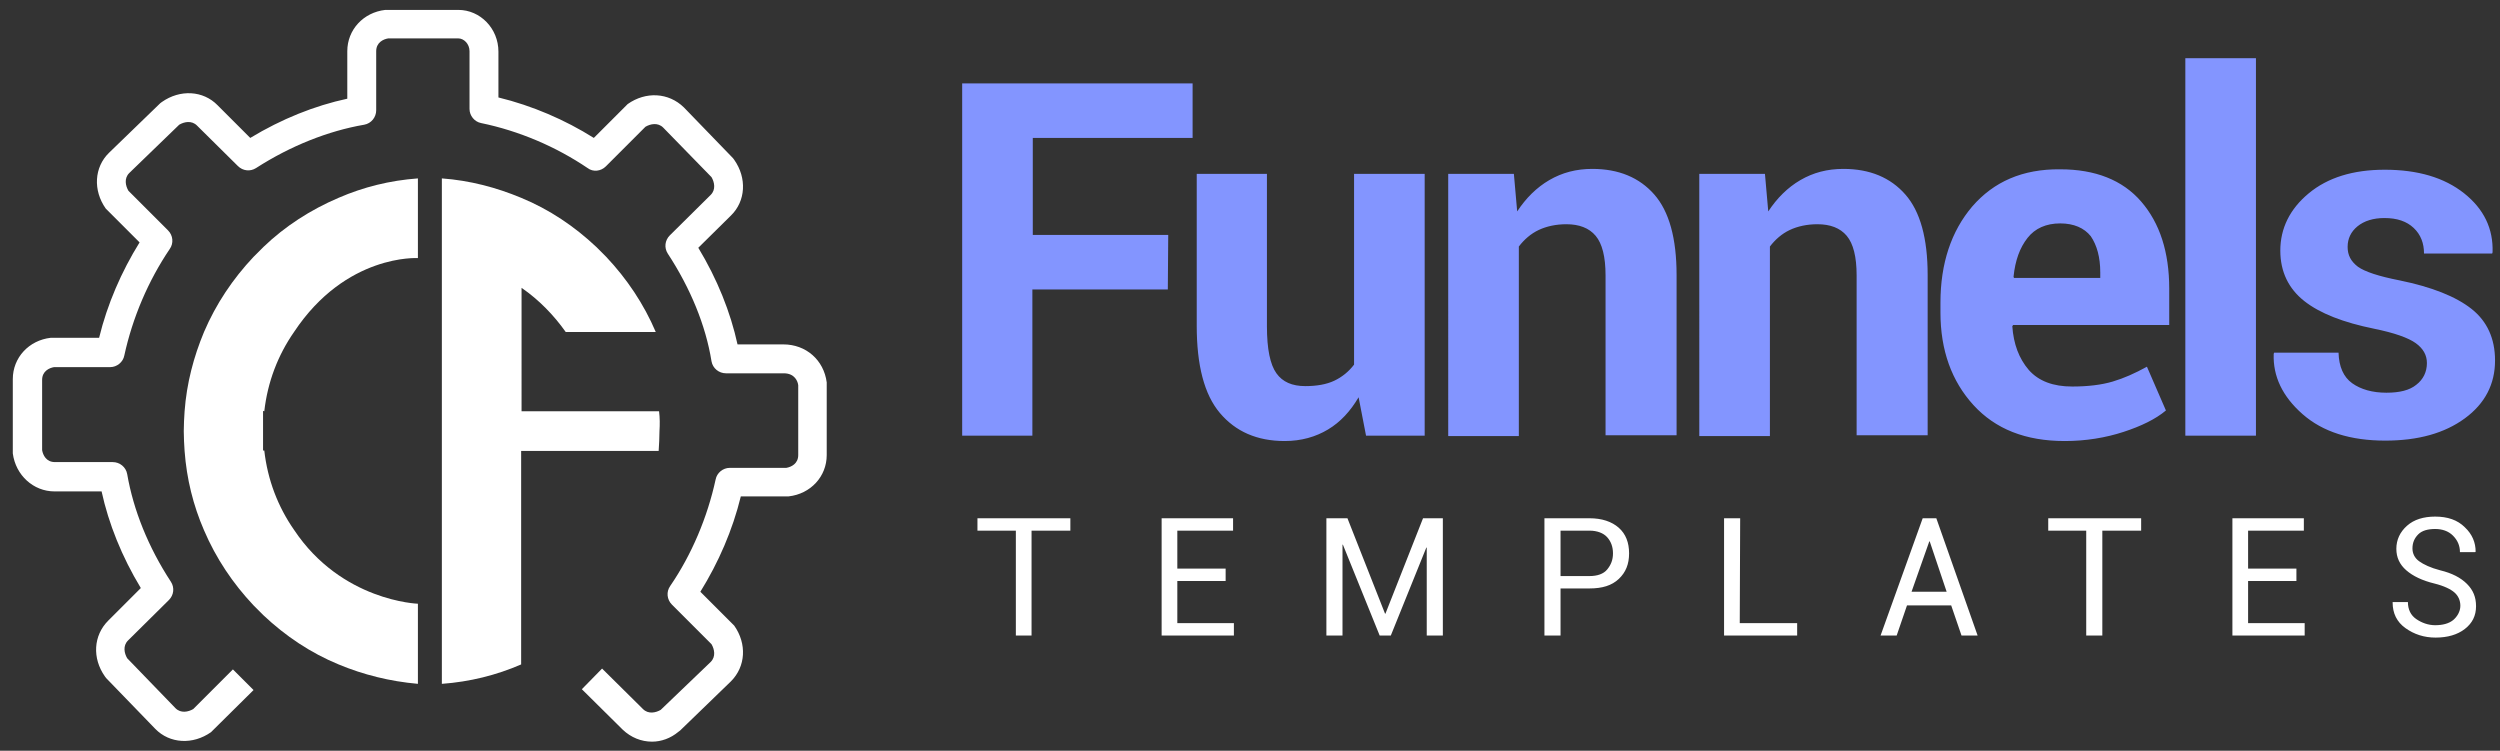
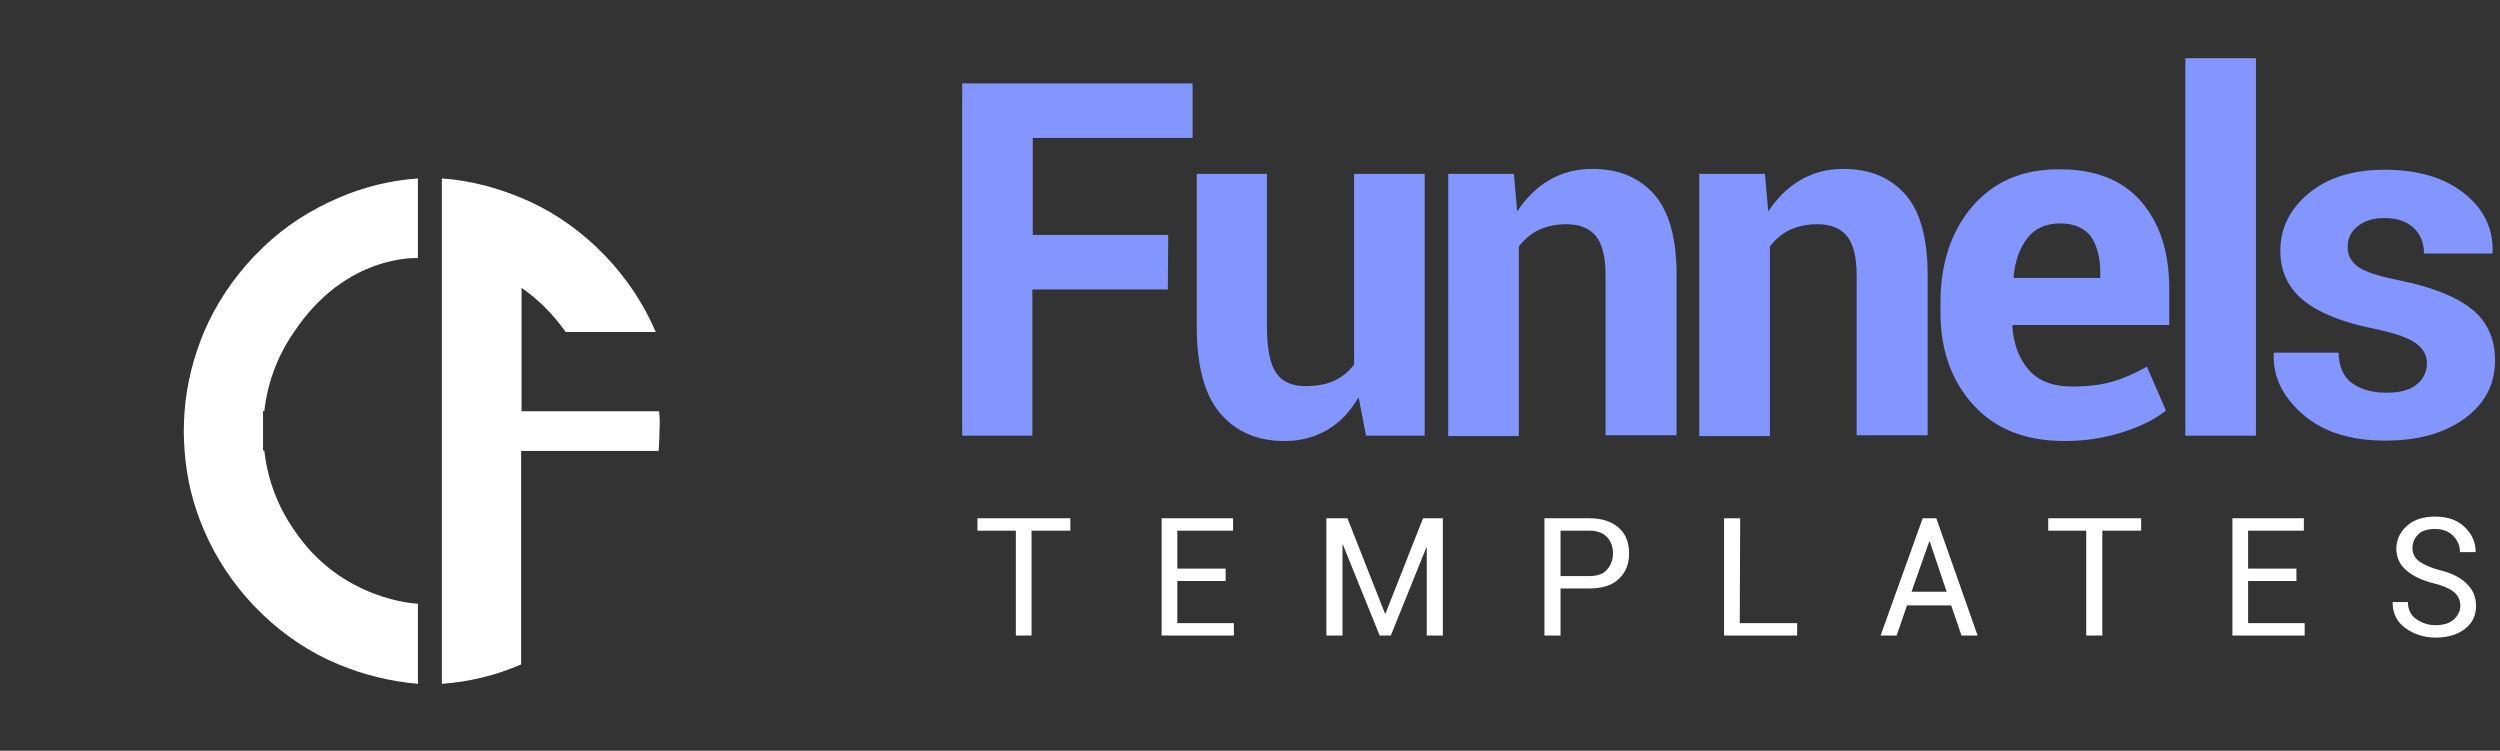
<svg xmlns="http://www.w3.org/2000/svg" version="1.1" id="Layer_1" x="0" y="0" style="enable-background:new 0 0 605.4 181.8" xml:space="preserve" width="605.4" height="181.8">
  <rect width="100%" height="100%" fill="#333333" stroke="none" />
  <style>.st1{fill:#fff}.st2{enable-background:new}</style>
-   <path class="st1" d="M157.9 179.6c-2.6 0-5.1-1-7.1-2.9l-9.9-9.8 4.9-5 9.9 9.8c1.3 1.3 3.1.9 4.3.2l12.1-11.6c1.3-1.3.9-3.1.2-4.3l-9.6-9.6c-1.2-1.2-1.4-3.1-.4-4.5 5.2-7.6 9-16.6 11-25.8.3-1.6 1.8-2.8 3.4-2.8h13.7c1.2-.2 2.9-1 2.9-3.1V93.3c-.1-.9-.8-2.9-3.5-2.9h-14c-1.7 0-3.2-1.2-3.5-2.9-1.4-8.7-5.1-17.7-10.6-26.1-.9-1.4-.7-3.2.5-4.4l9.9-9.8c1.3-1.3.9-3.1.2-4.3l-11.7-12c-1.3-1.3-3.1-.9-4.3-.2l-9.6 9.6c-1.2 1.2-3.1 1.4-4.4.4-7.7-5.2-16.6-9-25.8-10.9-1.6-.3-2.8-1.8-2.8-3.4v-14c0-1.8-1.4-3.1-2.7-3.1H94c-1.2.2-2.9 1-2.9 3.1v14.3c0 1.7-1.2 3.2-2.9 3.5-8.7 1.5-17.8 5.1-26.2 10.5-1.4.9-3.2.7-4.4-.5l-9.9-9.8c-1.3-1.3-3.1-.9-4.3-.2L31.3 41.9c-1.3 1.3-.9 3.1-.2 4.3l9.6 9.6c1.2 1.2 1.4 3.1.4 4.5-5.2 7.7-9 16.6-11 25.8-.3 1.6-1.8 2.8-3.4 2.8H13.1c-1.2.2-2.9 1-2.9 3.1v17c.2 1.2 1 2.9 3.1 2.9h14c1.7 0 3.2 1.2 3.5 2.9 1.5 8.7 5.1 17.7 10.6 26.1.9 1.4.7 3.2-.5 4.4l-9.9 9.8c-1.3 1.3-.9 3.1-.2 4.3l11.7 12.1c1.3 1.3 3.1.9 4.3.2l9.6-9.6 5 5-9.9 9.8-.4.4c-4.4 3.1-10 2.8-13.5-.8l-11.9-12.3c-.1-.1-.2-.3-.3-.4-3.1-4.4-2.8-9.9.8-13.5l7.9-7.9c-4.6-7.6-7.8-15.6-9.5-23.4H13.2c-5.1 0-9.4-3.9-10.1-9.2v-18c0-5.2 3.9-9.4 9.2-10H24c2-8.2 5.4-16 9.8-23.1L26 50.9l-.4-.4c-3.1-4.4-2.8-10 .8-13.5l12.4-12c.1-.1.3-.2.4-.3 4.4-3.1 10-2.8 13.5.8l7.9 7.9c7.6-4.6 15.6-7.8 23.5-9.5V12.4c0-5.2 3.9-9.4 9.2-10H111c5.3 0 9.7 4.5 9.7 10.1v11.1c8.2 2 16.1 5.4 23.1 9.8l7.8-7.8.4-.4c4.4-3.1 9.9-2.8 13.6.8l11.9 12.3c.1.1.2.3.3.4 3.1 4.4 2.8 10-.8 13.5l-7.9 7.8c4.6 7.6 7.8 15.6 9.5 23.4h11.1c5.5 0 9.8 3.8 10.5 9.2v17.6c0 5.2-3.9 9.4-9.2 10h-11.6c-2 8.2-5.4 16-9.8 23.1l7.8 7.8.4.4c3.1 4.4 2.8 9.9-.8 13.5l-12.3 11.9c-.1.1-.3.2-.4.3-1.9 1.6-4.2 2.4-6.4 2.4z" id="XMLID_14_" />
  <path class="st1" d="M64 99.6c.8-7.1 3.3-13.6 7.2-19.2 12.6-19 30-17.9 30-17.9V43.2c-6.8.5-13.2 2.1-19.2 4.7-6.8 2.9-13 6.9-18.2 11.9l-2.4 2.4c-5 5.3-9.1 11.4-12 18.2-2.5 6-4.2 12.4-4.7 19.2-.1 1.6-.2 3.2-.2 4.8 0 1.6.1 3.2.2 4.8.5 6.8 2.1 13.2 4.7 19.2 2.9 6.8 7 12.9 12 18.2l2.4 2.4c5.3 5 11.4 9.1 18.2 11.9 6 2.5 12.4 4.1 19.2 4.7v-19.4s-18.5-.6-30-17.9c-3.9-5.6-6.4-12.1-7.2-19.2h-.3v-9.6l.3.1zm95.6 0h-33.3V69.7c4.2 2.9 7.8 6.6 10.7 10.7h21.8c-2.9-6.8-7-12.9-12-18.2l-2.4-2.4c-5.3-5-11.4-9.1-18.2-11.9-6-2.5-12.4-4.2-19.2-4.7v122.4c6.8-.5 13.2-2.1 19.2-4.7v-51.7h33.3c.1-1.6.2-3.2.2-4.8.1-1.6.1-3.2-.1-4.8z" />
  <path d="M282.8 70.1H250v35.4h-17V20.2h55.8v13.2h-38.7v23.5h32.8l-.1 13.2zM329 96.2c-2 3.4-4.4 6-7.4 7.8-3 1.8-6.5 2.8-10.5 2.8-6.7 0-11.9-2.3-15.7-6.8-3.8-4.5-5.6-11.6-5.6-21.1V42.1h17V79c0 5.6.8 9.3 2.3 11.4 1.5 2.1 3.8 3.1 7 3.1 2.7 0 5.1-.4 7-1.3s3.5-2.2 4.8-3.9V42.1H345v63.4h-14.2l-1.8-9.3zm37.6-54.1.8 9.1c2.1-3.2 4.7-5.8 7.8-7.6 3.1-1.8 6.5-2.7 10.4-2.7 6.4 0 11.4 2.1 15 6.2s5.4 10.6 5.4 19.5v38.8h-17.2V66.7c0-4.5-.8-7.7-2.4-9.6-1.6-1.9-4-2.8-7.1-2.8-2.5 0-4.8.5-6.7 1.4s-3.5 2.3-4.8 4v45.9h-17.1V42.1h15.9zm60.8 0 .8 9.1c2.1-3.2 4.7-5.8 7.8-7.6 3.1-1.8 6.5-2.7 10.4-2.7 6.4 0 11.4 2.1 15 6.2s5.4 10.6 5.4 19.5v38.8h-17.2V66.7c0-4.5-.8-7.7-2.4-9.6-1.6-1.9-4-2.8-7.1-2.8-2.5 0-4.8.5-6.7 1.4s-3.5 2.3-4.8 4v45.9h-17.1V42.1h15.9zm72.6 64.7c-9.5 0-16.8-2.9-22.1-8.7-5.3-5.8-8-13.3-8-22.4v-2.4c0-9.5 2.6-17.3 7.7-23.3 5.2-6 12.2-9.1 21.3-9 8.5 0 15.1 2.6 19.6 7.8s6.8 12.2 6.8 21.1v8.8h-37.8l-.2.3c.3 4.3 1.6 7.8 4 10.6 2.4 2.7 5.9 4 10.5 4 3.8 0 7.1-.4 9.8-1.2 2.7-.8 5.4-2 8.3-3.6l4.6 10.6c-2.5 2.1-6 3.8-10.3 5.2s-9.1 2.2-14.2 2.2zm-1.1-52.7c-3.4 0-6.1 1.2-7.9 3.5-1.9 2.4-3 5.5-3.4 9.4l.1.3h20.9V66c0-3.7-.8-6.6-2.3-8.8-1.6-2-4.1-3.1-7.4-3.1zm47.4 51.4h-17.1V14.1h17.1v91.4zm41.4-17.6c0-1.9-.9-3.5-2.7-4.8s-5.2-2.5-10.1-3.5c-7.4-1.5-13.1-3.7-16.9-6.7-3.8-3-5.8-7.1-5.8-12.2 0-5.4 2.3-10.1 6.9-13.9s10.7-5.7 18.4-5.7c8 0 14.4 1.9 19.2 5.7 4.8 3.8 7.1 8.6 6.9 14.3l-.1.3H587c0-2.5-.8-4.6-2.5-6.2s-4-2.4-7.1-2.4c-2.7 0-4.9.7-6.5 2s-2.4 3-2.4 5 .8 3.5 2.5 4.8c1.7 1.2 5 2.3 10.1 3.3 7.8 1.6 13.6 3.9 17.4 6.9 3.8 3 5.7 7.2 5.7 12.5 0 5.7-2.4 10.4-7.3 14s-11.3 5.4-19.3 5.4c-8.4 0-15.1-2.1-20-6.4s-7.2-9.2-7-14.6l.1-.3h15.6c.1 3.4 1.2 5.9 3.3 7.4s4.9 2.3 8.3 2.3c3.2 0 5.6-.6 7.2-1.9 1.7-1.3 2.6-3.1 2.6-5.3z" style="fill:#8395ff" class="st2" />
  <g class="st2">
    <path class="st1" d="M259.2 128.5h-9.4v25.4H246v-25.4h-9.3v-3h22.5v3zm37.6 12.2h-11.7v10.2h13.7v3h-17.5v-28.4h17.3v3h-13.5v9.2h11.7v3zm38.6 7.9h.1l9.1-23.1h4.8v28.4h-3.9v-21.3h-.1l-8.6 21.3h-2.7l-8.9-22h-.1v22h-3.9v-28.4h5.1l9.1 23.1zm42.5-6.1v11.4H374v-28.4h10.9c3 0 5.4.8 7.1 2.3s2.5 3.6 2.5 6.2-.8 4.6-2.5 6.2-4 2.3-7.1 2.3h-7zm0-3h7c1.9 0 3.4-.5 4.3-1.6s1.4-2.3 1.4-3.9-.5-2.9-1.4-3.9-2.4-1.6-4.3-1.6h-7v11zm43.4 11.4h13.9v3h-17.7v-28.4h3.9l-.1 25.4zm51.2-4.3h-10.7l-2.5 7.3h-3.9l10.2-28.4h3.3l10 28.4H475l-2.5-7.3zm-9.6-3.3h8.5l-4.1-12.2h-.1l-4.3 12.2zm55.6-14.8h-9.4v25.4h-3.9v-25.4H496v-3h22.5v3zm37.6 12.2h-11.7v10.2h13.7v3h-17.5v-28.4h17.3v3h-13.5v9.2h11.7v3zm39.7 6c0-1.3-.5-2.4-1.4-3.2s-2.5-1.6-4.9-2.2c-2.9-.7-5.2-1.8-6.8-3.2s-2.4-3.1-2.4-5.2c0-2.2.9-4.1 2.6-5.6s4-2.2 6.8-2.2c3 0 5.4.8 7.2 2.6 1.8 1.7 2.6 3.7 2.6 5.9l-.1.1h-3.7c0-1.6-.6-2.9-1.7-4s-2.6-1.6-4.3-1.6c-1.8 0-3.2.4-4.1 1.3s-1.4 2-1.4 3.4c0 1.2.5 2.3 1.6 3.1s2.8 1.6 5.1 2.2c2.9.7 5 1.8 6.5 3.3s2.2 3.2 2.2 5.4c0 2.3-.9 4.1-2.7 5.5s-4.2 2.1-7.1 2.1c-2.8 0-5.2-.8-7.3-2.3s-3.1-3.6-3.1-6.2v-.1h3.7c0 1.8.7 3.2 2 4.1s2.9 1.5 4.6 1.5c1.8 0 3.3-.4 4.3-1.2s1.8-2.1 1.8-3.5z" />
  </g>
</svg>